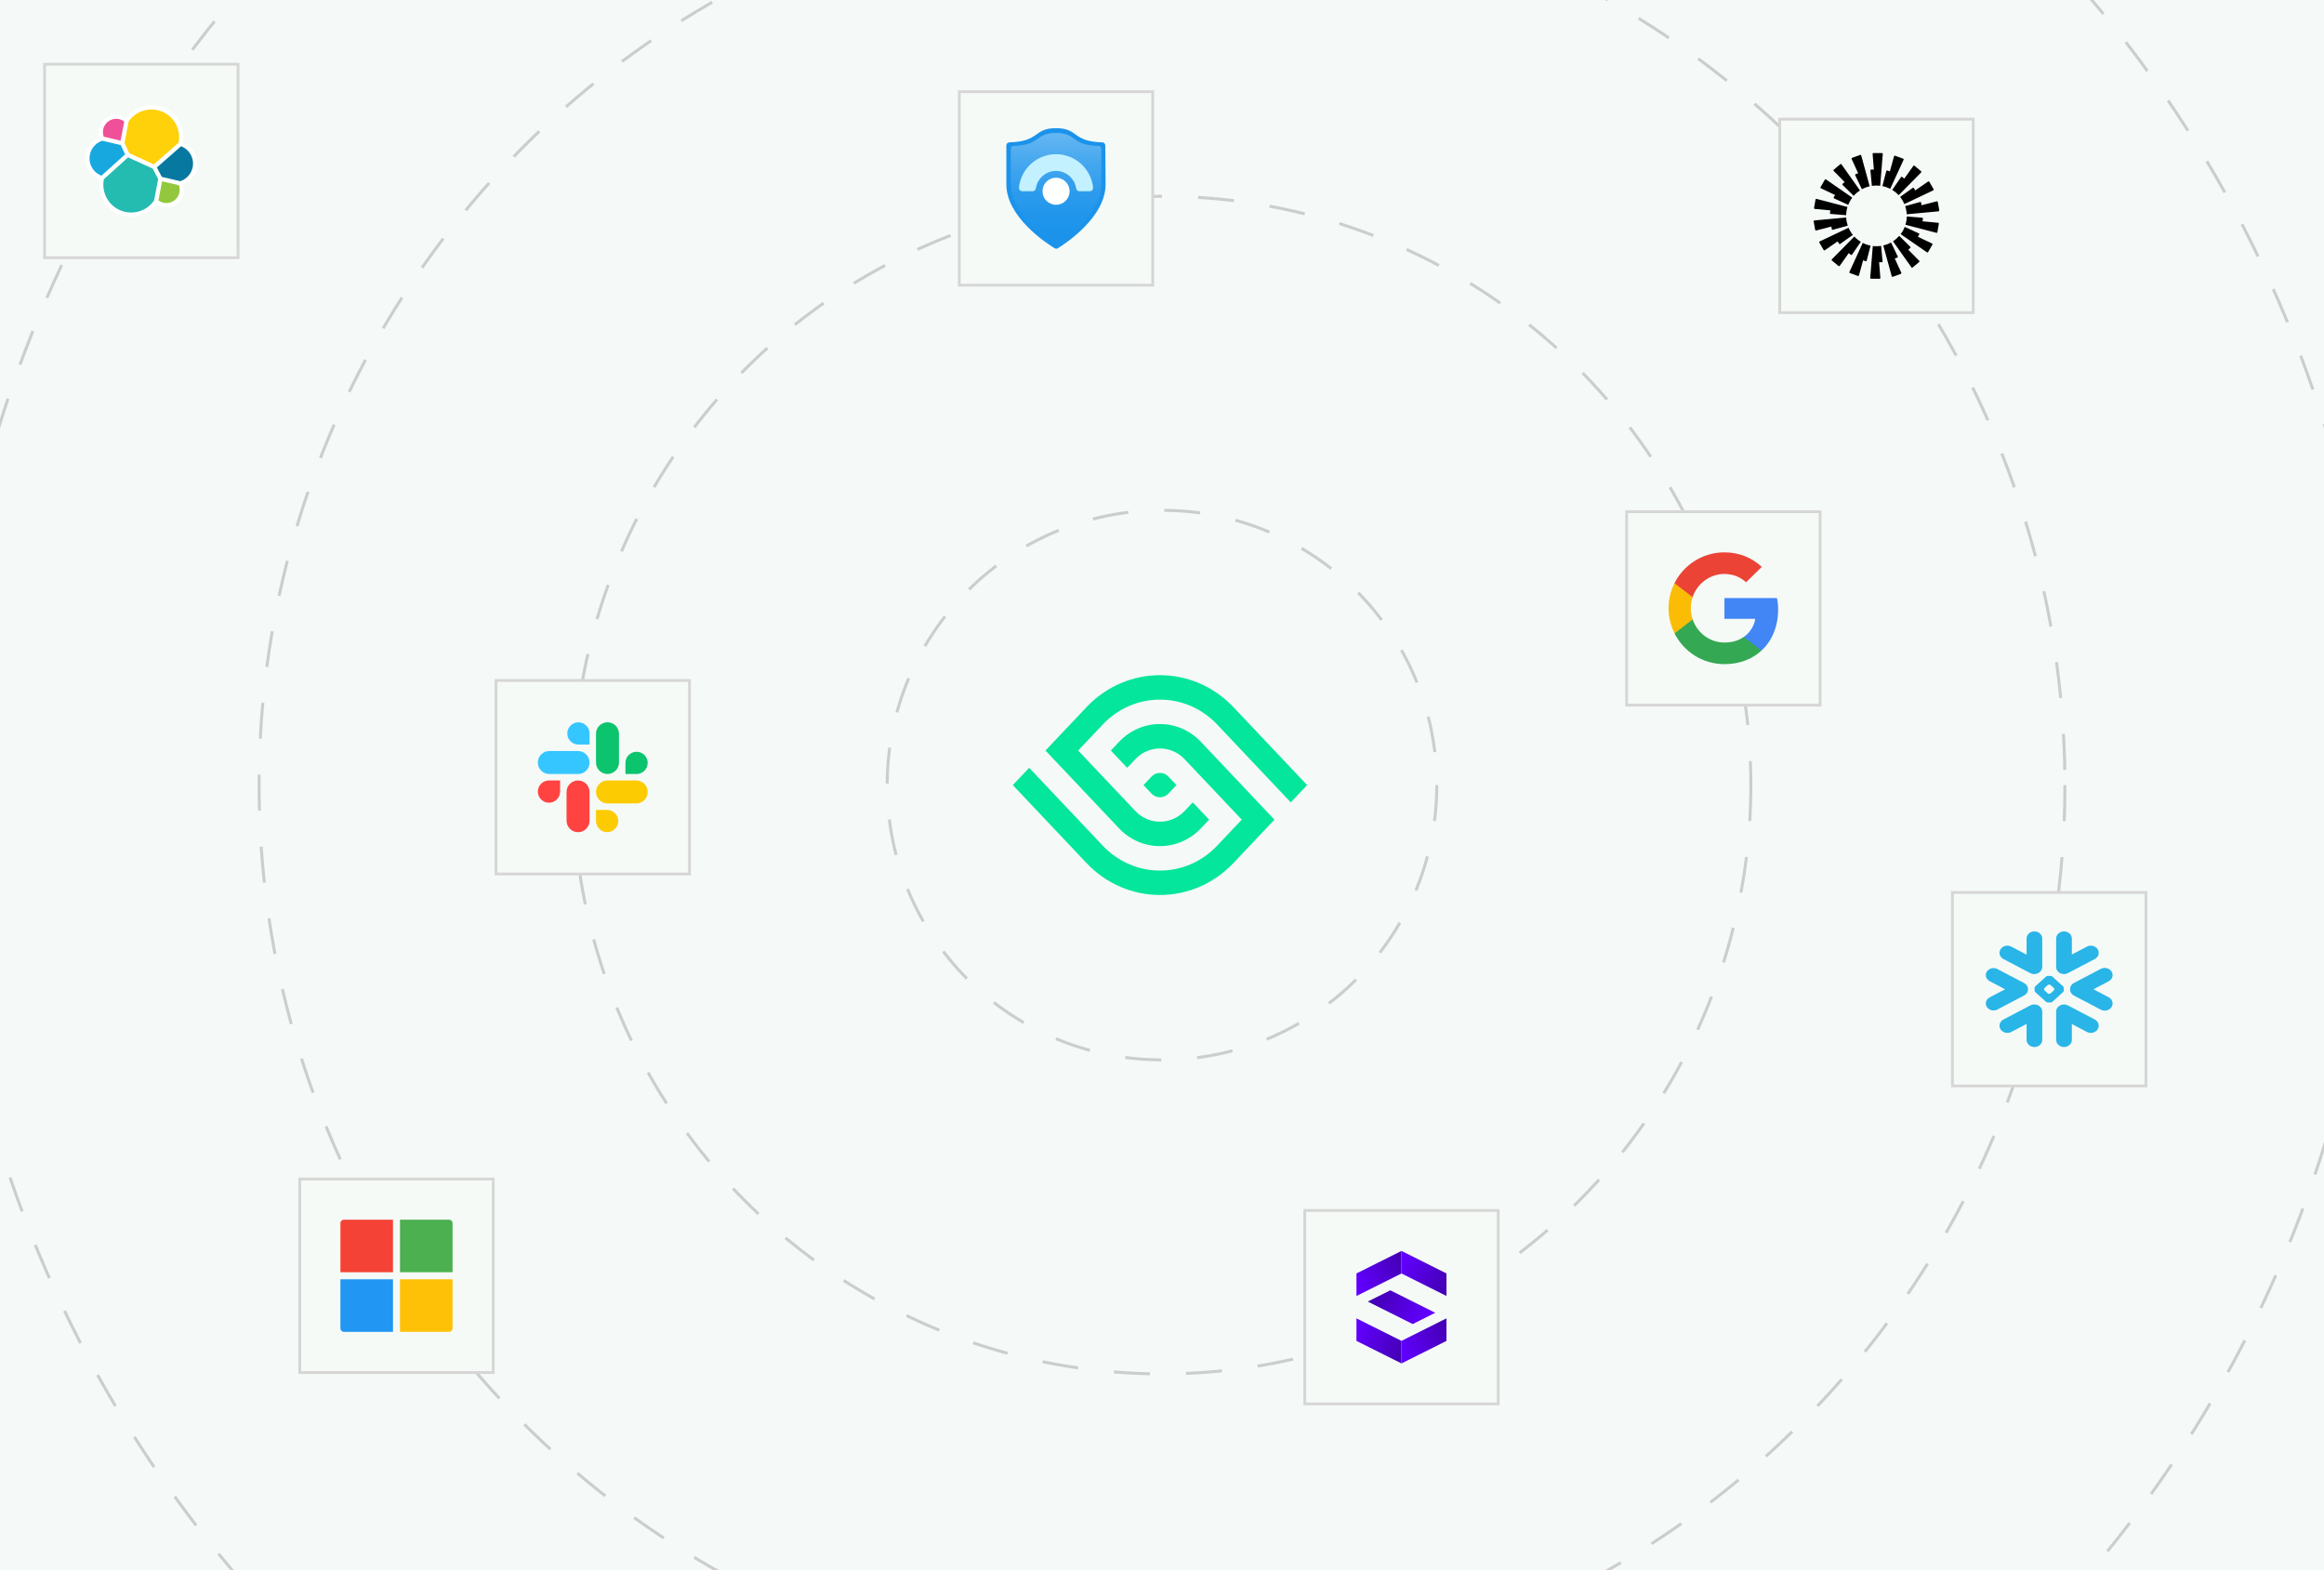
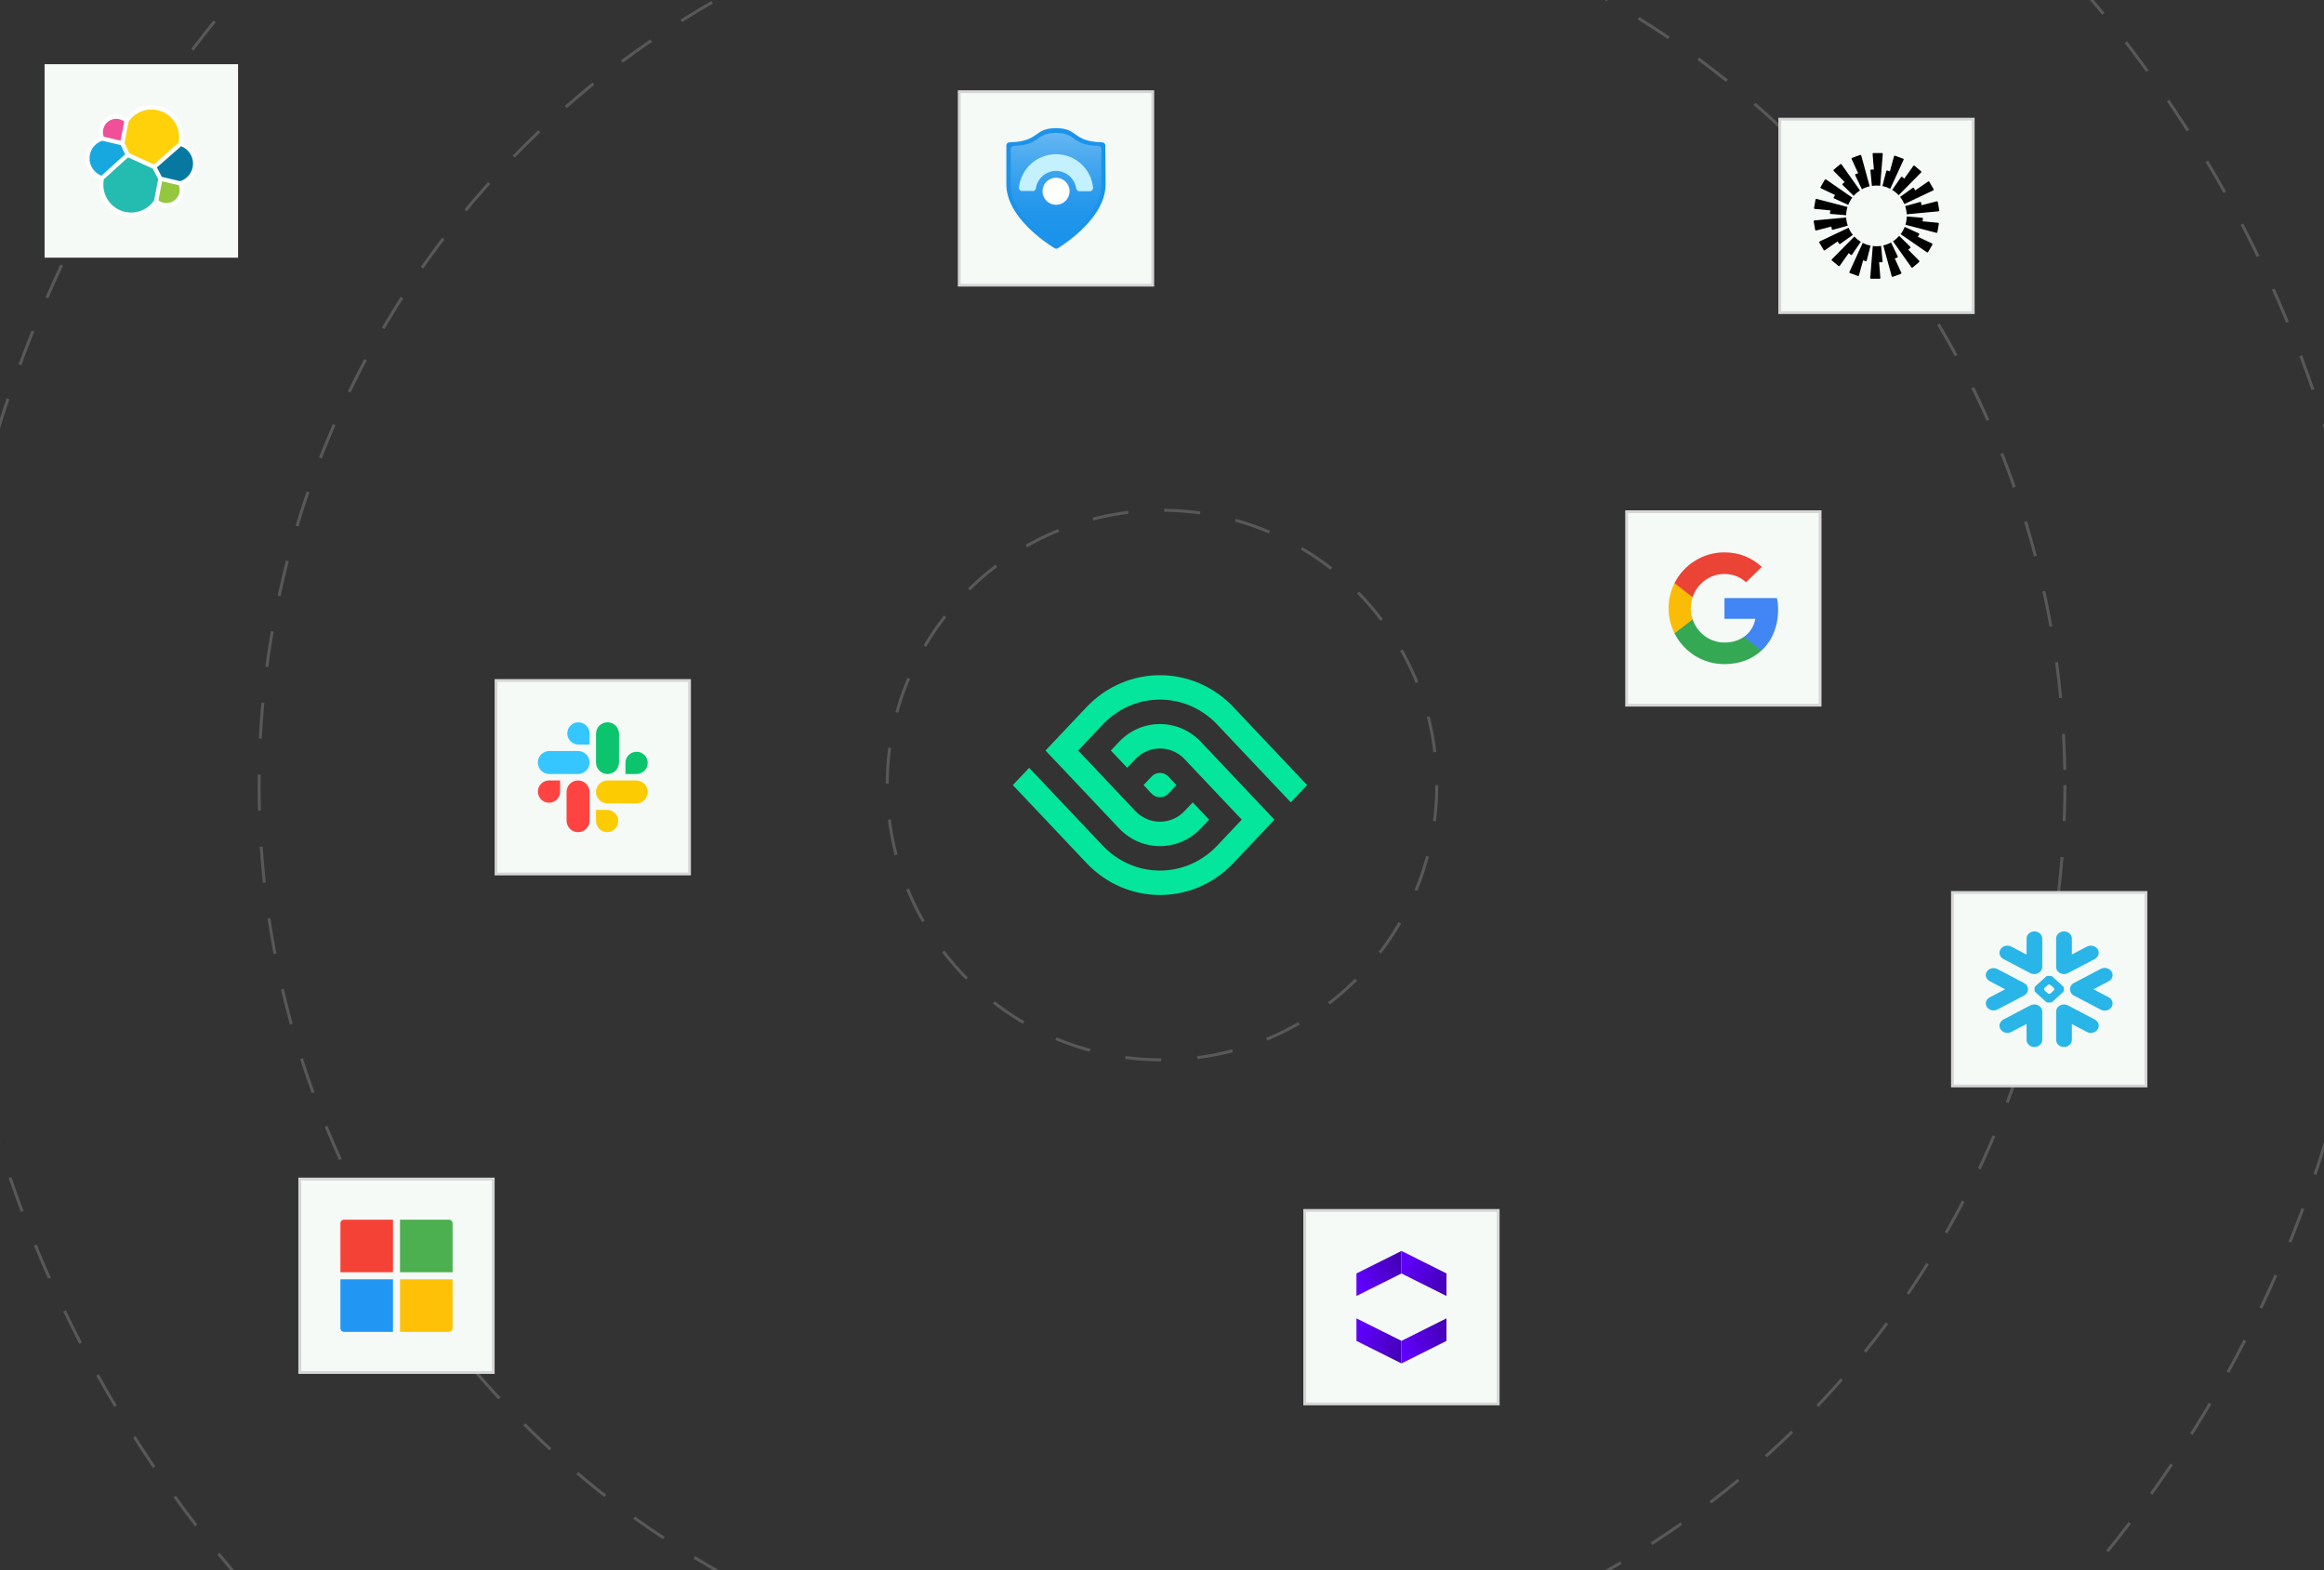
<svg xmlns="http://www.w3.org/2000/svg" width="592" height="400" viewBox="0 0 592 400" fill="none">
  <rect x="0" y="0" width="592" height="400" fill="#333333" stroke="none" />
  <g clip-path="url(#clip0_128_10172)">
-     <rect width="592" height="400" fill="#F5F9F7" />
    <circle cx="296" cy="200" r="70" stroke="#8F8F8F" stroke-opacity="0.4" stroke-width="0.765" stroke-dasharray="9.18 9.18" />
-     <circle cx="296" cy="200" r="150" stroke="#8F8F8F" stroke-opacity="0.4" stroke-width="0.765" stroke-dasharray="9.18 9.18" />
    <circle cx="296" cy="200" r="230" stroke="#8F8F8F" stroke-opacity="0.4" stroke-width="0.765" stroke-dasharray="9.18 9.18" />
    <circle cx="296" cy="200" r="310" stroke="#8F8F8F" stroke-opacity="0.4" stroke-width="0.765" stroke-dasharray="9.18 9.18" />
    <path fill-rule="evenodd" clip-rule="evenodd" d="M258 200L276.742 219.828C287.041 230.724 303.924 230.724 314.224 219.828L324.643 208.805L322.562 206.604L320.482 204.403L316.32 200L310.112 193.433L305.901 188.978C300.195 182.941 290.77 182.941 285.064 188.978L282.968 191.195L287.13 195.597L289.226 193.38C292.634 189.774 298.331 189.774 301.74 193.38L302.149 193.813L305.951 197.835L307.998 200L312.159 204.403L316.32 208.805L310.063 215.425C302.06 223.892 288.906 223.892 280.903 215.425L270.484 204.403L266.323 200L262.161 195.597L258 200ZM274.646 191.195L278.807 195.597L282.968 200L284.016 201.108L288.178 205.511L289.226 206.62C292.634 210.226 298.331 210.226 301.74 206.62L303.836 204.403L307.998 208.805L305.901 211.023C300.195 217.059 290.77 217.059 285.064 211.023L279.855 205.511L274.646 200L270.484 195.597L267.405 192.34L266.323 191.195L276.742 180.172C287.041 169.276 303.924 169.276 314.224 180.172L332.966 200L328.804 204.403L324.643 200L320.787 195.92L310.063 184.575C302.06 176.108 288.906 176.108 280.903 184.575L274.646 191.195ZM291.291 200L293.387 202.218C294.499 203.394 296.467 203.394 297.579 202.218L299.675 200L297.579 197.782C296.467 196.606 294.499 196.606 293.387 197.782L291.291 200Z" fill="#04E69B" />
    <rect x="126.357" y="173.357" width="49.286" height="49.286" fill="#F5FAF7" />
    <rect x="126.357" y="173.357" width="49.286" height="49.286" stroke="#D6D6D6" stroke-width="0.714" />
    <g clip-path="url(#clip1_128_10172)">
      <path d="M147.25 198.82C145.635 198.82 144.321 200.134 144.321 201.75V209.07C144.321 210.686 145.635 212 147.25 212C148.866 212 150.18 210.686 150.18 209.071V201.75C150.18 200.134 148.866 198.82 147.25 198.82ZM142.68 198.82H139.844C138.28 198.82 137.008 200.093 137.008 201.656C137.008 203.22 138.28 204.493 139.844 204.493C141.408 204.493 142.68 203.22 142.68 201.656V198.82Z" fill="#FF4340" />
      <path d="M137 194.25C137 195.866 138.314 197.18 139.93 197.18H147.25C148.866 197.18 150.18 195.866 150.18 194.25C150.18 192.635 148.866 191.321 147.25 191.321H139.93C138.314 191.321 137 192.635 137 194.25ZM147.344 189.68H150.18V186.844C150.18 185.28 148.907 184.008 147.344 184.008C145.78 184.008 144.507 185.28 144.507 186.844C144.507 188.408 145.78 189.68 147.344 189.68Z" fill="#36C6FF" />
      <path d="M154.75 197.18C156.365 197.18 157.679 195.866 157.679 194.25V186.93C157.679 185.314 156.365 184 154.75 184C153.134 184 151.82 185.314 151.82 186.93V194.25C151.82 195.866 153.134 197.18 154.75 197.18ZM159.32 197.18H162.156C163.72 197.18 164.992 195.907 164.992 194.344C164.992 192.78 163.72 191.507 162.156 191.507C160.592 191.507 159.32 192.78 159.32 194.344V197.18Z" fill="#0DC46E" />
      <path d="M165 201.75C165 200.134 163.686 198.82 162.071 198.82H154.75C153.134 198.82 151.82 200.134 151.82 201.75C151.82 203.365 153.134 204.679 154.75 204.679H162.07C163.686 204.679 165 203.365 165 201.75ZM154.656 206.32H151.82V209.156C151.82 210.72 153.093 211.992 154.656 211.992C156.22 211.992 157.493 210.72 157.493 209.156C157.493 207.592 156.22 206.32 154.656 206.32Z" fill="#FDCB02" />
    </g>
    <rect x="414.357" y="130.357" width="49.286" height="49.286" fill="#F5FAF7" />
    <rect x="414.357" y="130.357" width="49.286" height="49.286" stroke="#D6D6D6" stroke-width="0.714" />
    <g clip-path="url(#clip2_128_10172)">
      <path d="M452.945 155.268C452.945 154.097 452.85 153.243 452.644 152.357H439.277V157.64H447.123C446.965 158.953 446.111 160.931 444.213 162.259L444.186 162.436L448.412 165.71L448.705 165.739C451.394 163.256 452.945 159.602 452.945 155.268Z" fill="#4285F4" />
      <path d="M439.269 169.188C443.113 169.188 446.34 167.922 448.697 165.74L444.204 162.259C443.002 163.098 441.389 163.683 439.269 163.683C435.504 163.683 432.309 161.2 431.17 157.767L431.003 157.781L426.608 161.182L426.551 161.342C428.892 165.993 433.701 169.188 439.269 169.188Z" fill="#34A853" />
      <path d="M431.173 157.765C430.872 156.88 430.698 155.93 430.698 154.95C430.698 153.969 430.872 153.02 431.157 152.134L431.149 151.945L426.699 148.49L426.554 148.559C425.589 150.489 425.035 152.656 425.035 154.95C425.035 157.243 425.589 159.41 426.554 161.34L431.173 157.765Z" fill="#FBBC05" />
      <path d="M439.269 146.219C441.942 146.219 443.745 147.374 444.774 148.339L448.792 144.416C446.324 142.122 443.113 140.714 439.269 140.714C433.701 140.714 428.892 143.91 426.551 148.56L431.154 152.135C432.309 148.703 435.504 146.219 439.269 146.219Z" fill="#EB4335" />
    </g>
    <rect x="497.357" y="227.357" width="49.286" height="49.286" fill="#F5FAF7" />
    <rect x="497.357" y="227.357" width="49.286" height="49.286" stroke="#D6D6D6" stroke-width="0.714" />
    <path d="M533.611 259.721L526.775 256.129C525.815 255.626 524.586 255.925 524.031 256.799C523.815 257.143 523.731 257.522 523.772 257.89V264.91C523.772 265.913 524.668 266.728 525.774 266.728C526.877 266.728 527.773 265.913 527.773 264.91V260.873L531.603 262.885C532.563 263.39 533.794 263.089 534.347 262.215C534.903 261.342 534.574 260.224 533.611 259.721Z" fill="#29B5E8" />
    <path d="M516.608 252.024C516.62 251.376 516.244 250.772 515.627 250.446L508.791 246.857C508.495 246.701 508.154 246.619 507.814 246.619C507.112 246.619 506.46 246.96 506.111 247.511C505.57 248.363 505.893 249.456 506.83 249.949L510.77 252.016L506.83 254.086C506.376 254.324 506.05 254.708 505.916 255.169C505.779 255.629 505.849 256.111 506.111 256.524C506.46 257.075 507.112 257.416 507.811 257.416C508.154 257.416 508.495 257.334 508.791 257.178L515.627 253.589C516.238 253.266 516.614 252.667 516.608 252.024Z" fill="#29B5E8" />
    <path d="M510.342 244.313L517.178 247.902C517.975 248.323 518.959 248.186 519.587 247.627C519.986 247.294 520.233 246.817 520.233 246.288V239.093C520.233 238.087 519.337 237.271 518.234 237.271C517.128 237.271 516.232 238.087 516.232 239.093V243.188L512.35 241.15C511.389 240.644 510.161 240.943 509.606 241.817C509.05 242.69 509.381 243.807 510.342 244.313Z" fill="#29B5E8" />
    <path d="M525.714 252.314C525.714 252.452 525.626 252.643 525.519 252.743L522.809 255.208C522.702 255.306 522.489 255.385 522.338 255.385H521.648C521.497 255.385 521.284 255.306 521.177 255.208L518.465 252.743C518.357 252.643 518.27 252.452 518.27 252.314V251.687C518.27 251.547 518.357 251.356 518.465 251.258L521.177 248.791C521.284 248.693 521.497 248.614 521.648 248.614H522.338C522.489 248.614 522.702 248.693 522.809 248.791L525.519 251.258C525.626 251.356 525.714 251.547 525.714 251.687V252.314ZM523.295 252.013V251.986C523.295 251.886 523.231 251.745 523.153 251.671L522.352 250.946C522.274 250.872 522.12 250.814 522.006 250.814H521.977C521.867 250.814 521.712 250.872 521.631 250.946L520.833 251.671C520.755 251.743 520.691 251.883 520.691 251.986V252.013C520.691 252.116 520.755 252.256 520.833 252.328L521.631 253.056C521.712 253.127 521.867 253.185 521.977 253.185H522.006C522.12 253.185 522.274 253.127 522.352 253.056L523.153 252.328C523.231 252.256 523.295 252.116 523.295 252.013Z" fill="#29B5E8" />
    <path d="M526.774 247.902L533.61 244.313C534.57 243.81 534.902 242.69 534.346 241.817C533.791 240.943 532.562 240.644 531.602 241.15L527.772 243.161V239.093C527.772 238.087 526.876 237.271 525.773 237.271C524.667 237.271 523.771 238.087 523.771 239.093V246.145C523.733 246.51 523.812 246.891 524.03 247.235C524.586 248.109 525.814 248.408 526.774 247.902Z" fill="#29B5E8" />
    <path d="M518.549 255.917C518.095 255.838 517.609 255.904 517.178 256.129L510.342 259.721C509.381 260.224 509.05 261.341 509.606 262.215C510.161 263.091 511.389 263.39 512.35 262.885L516.232 260.846V264.91C516.232 265.913 517.128 266.728 518.234 266.728C519.337 266.728 520.233 265.913 520.233 264.91V257.715C520.233 256.807 519.503 256.055 518.549 255.917Z" fill="#29B5E8" />
    <path d="M537.881 247.489C537.329 246.613 536.097 246.313 535.137 246.819L528.301 250.409C527.646 250.753 527.286 251.383 527.297 252.023C527.291 252.661 527.652 253.283 528.301 253.622L535.137 257.214C536.097 257.717 537.326 257.418 537.881 256.545C538.437 255.671 538.106 254.554 537.145 254.048L533.275 252.015L537.145 249.982C538.108 249.479 538.437 248.362 537.881 247.489Z" fill="#29B5E8" />
    <rect x="11.357" y="16.357" width="49.286" height="49.286" fill="#F5FAF7" />
-     <rect x="11.357" y="16.357" width="49.286" height="49.286" stroke="#D6D6D6" stroke-width="0.714" />
    <path d="M50.29 41.688C50.293 40.527 49.937 39.394 49.271 38.444C48.604 37.493 47.661 36.772 46.569 36.38C46.793 35.21 46.757 34.005 46.462 32.851C46.168 31.697 45.623 30.622 44.866 29.703C44.109 28.784 43.16 28.043 42.084 27.534C41.009 27.024 39.834 26.758 38.645 26.754C37.366 26.752 36.105 27.055 34.967 27.638C33.828 28.22 32.844 29.065 32.097 30.104C31.462 29.613 30.703 29.31 29.906 29.23C29.108 29.149 28.304 29.294 27.584 29.648C26.865 30.002 26.259 30.55 25.835 31.232C25.411 31.913 25.186 32.699 25.187 33.502C25.188 34.013 25.278 34.52 25.452 35.001C24.357 35.393 23.41 36.114 22.739 37.066C22.069 38.018 21.708 39.153 21.707 40.318C21.706 41.482 22.064 42.618 22.732 43.571C23.4 44.525 24.346 45.248 25.44 45.643C25.089 47.448 25.364 49.319 26.222 50.946C27.079 52.573 28.467 53.858 30.154 54.586C31.842 55.315 33.727 55.444 35.498 54.952C37.269 54.46 38.818 53.377 39.889 51.882C40.634 52.475 41.558 52.799 42.51 52.801C43.648 52.801 44.738 52.349 45.542 51.544C46.347 50.739 46.799 49.647 46.799 48.508C46.797 47.997 46.707 47.49 46.533 47.009C47.628 46.614 48.575 45.891 49.247 44.94C49.919 43.988 50.283 42.853 50.29 41.688Z" fill="white" />
    <path d="M32.935 39.028L39.193 41.882L45.499 36.343C45.592 35.886 45.637 35.419 45.632 34.953C45.633 33.445 45.152 31.977 44.259 30.763C43.365 29.549 42.108 28.654 40.669 28.208C39.231 27.762 37.687 27.788 36.265 28.284C34.843 28.78 33.617 29.718 32.766 30.962L31.715 36.416L32.935 39.028Z" fill="#FED10A" />
    <path d="M26.461 45.653C26.368 46.119 26.324 46.593 26.328 47.068C26.33 48.581 26.817 50.055 27.716 51.272C28.615 52.489 29.88 53.385 31.326 53.83C32.771 54.275 34.321 54.245 35.748 53.744C37.175 53.243 38.404 52.297 39.255 51.046L40.294 45.617L38.904 42.956L32.623 40.09L26.461 45.653Z" fill="#24BBB1" />
    <path d="M26.427 34.82L30.715 35.836L31.658 30.962C31.076 30.516 30.365 30.272 29.633 30.265C28.9 30.258 28.185 30.489 27.595 30.925C27.005 31.36 26.572 31.975 26.362 32.677C26.151 33.38 26.174 34.131 26.427 34.82Z" fill="#EF5098" />
    <path d="M26.052 35.847C25.124 36.152 24.313 36.737 23.731 37.522C23.149 38.307 22.825 39.253 22.802 40.231C22.779 41.208 23.06 42.168 23.605 42.979C24.151 43.79 24.933 44.412 25.846 44.759L31.862 39.318L30.763 36.96L26.052 35.847Z" fill="#17A8E0" />
    <path d="M40.352 51.047C40.934 51.488 41.643 51.728 42.372 51.732C43.102 51.736 43.813 51.504 44.401 51.07C44.988 50.636 45.419 50.024 45.63 49.324C45.84 48.625 45.82 47.876 45.57 47.19L41.294 46.186L40.352 51.047Z" fill="#93C83E" />
    <path d="M41.213 45.06L45.925 46.161C46.852 45.856 47.663 45.271 48.245 44.486C48.827 43.701 49.151 42.755 49.174 41.777C49.197 40.8 48.916 39.84 48.371 39.029C47.826 38.218 47.043 37.596 46.13 37.248L39.969 42.654L41.213 45.06Z" fill="#0779A1" />
    <rect x="76.357" y="300.357" width="49.286" height="49.286" fill="#F5FAF7" />
    <rect x="76.357" y="300.357" width="49.286" height="49.286" stroke="#D6D6D6" stroke-width="0.714" />
    <g clip-path="url(#clip3_128_10172)">
      <path d="M101.895 324.107H115.287V311.607C115.287 311.114 114.887 310.714 114.395 310.714H101.895V324.107Z" fill="#4CAF50" />
      <path d="M100.108 324.107V310.714H87.608C87.115 310.714 86.715 311.114 86.715 311.607V324.107H100.108Z" fill="#F44336" />
      <path d="M100.108 325.892H86.715V338.392C86.715 338.885 87.115 339.285 87.608 339.285H100.108V325.892Z" fill="#2196F3" />
      <path d="M101.895 325.892V339.285H114.395C114.887 339.285 115.287 338.885 115.287 338.392V325.892H101.895Z" fill="#FFC107" />
    </g>
    <rect x="332.357" y="308.357" width="49.286" height="49.286" fill="#F5FAF7" />
    <rect x="332.357" y="308.357" width="49.286" height="49.286" stroke="#D6D6D6" stroke-width="0.714" />
    <path d="M357.004 324.417L368.464 330.147V324.406L357.004 318.675V324.417Z" fill="url(#paint0_linear_128_10172)" />
    <path d="M357.004 341.582L368.464 335.852V341.594L357.004 347.325V341.582Z" fill="url(#paint1_linear_128_10172)" />
    <path d="M356.996 324.417L345.535 330.147V324.406L356.996 318.675V324.417Z" fill="url(#paint2_linear_128_10172)" />
    <path d="M356.996 341.582L345.535 335.852V341.594L356.996 347.325V341.582Z" fill="url(#paint3_linear_128_10172)" />
-     <path d="M348.414 331.572L359.866 337.298L365.605 334.426L354.159 328.703L348.414 331.572Z" fill="url(#paint4_linear_128_10172)" />
    <rect x="244.357" y="23.357" width="49.286" height="49.286" fill="#F5FAF7" />
    <rect x="244.357" y="23.357" width="49.286" height="49.286" stroke="#D6D6D6" stroke-width="0.714" />
    <path d="M281.629 46.986C281.629 55.238 271.645 61.882 269.478 63.236C269.354 63.315 269.21 63.357 269.063 63.357C268.916 63.357 268.772 63.315 268.647 63.236C266.409 61.882 256.352 55.22 256.352 46.986V37.056C256.352 36.848 256.433 36.649 256.578 36.501C256.723 36.352 256.92 36.266 257.128 36.261C264.964 36.063 263.177 32.65 268.99 32.65C274.804 32.65 273.017 36.063 280.781 36.261C280.988 36.266 281.186 36.352 281.331 36.501C281.476 36.649 281.557 36.848 281.557 37.056L281.629 46.986Z" fill="#1B93EB" />
    <path d="M280.527 47.062C280.527 54.645 271.372 60.73 269.386 61.958C269.272 62.028 269.141 62.065 269.007 62.065C268.873 62.065 268.742 62.028 268.628 61.958C266.642 60.73 257.488 54.645 257.488 47.062V38.034C257.47 37.931 257.474 37.826 257.499 37.725C257.525 37.623 257.572 37.529 257.636 37.447C257.701 37.365 257.783 37.298 257.875 37.25C257.968 37.202 258.07 37.173 258.174 37.167C265.288 36.969 263.59 33.863 269.007 33.863C274.424 33.863 272.708 37.041 279.84 37.167C280.027 37.176 280.204 37.256 280.335 37.39C280.465 37.524 280.54 37.703 280.545 37.89L280.527 47.062Z" fill="url(#paint5_linear_128_10172)" />
-     <path d="M269.001 43.541C270.248 43.545 271.453 43.998 272.394 44.817C273.335 45.636 273.951 46.766 274.128 48C274.167 48.206 274.277 48.391 274.439 48.523C274.601 48.656 274.804 48.726 275.013 48.722H277.541C277.665 48.725 277.788 48.702 277.903 48.654C278.017 48.607 278.12 48.535 278.206 48.445C278.291 48.355 278.356 48.248 278.397 48.131C278.438 48.014 278.454 47.889 278.444 47.766C278.194 45.435 277.091 43.28 275.348 41.714C273.605 40.148 271.344 39.281 269.001 39.281C266.657 39.281 264.397 40.148 262.653 41.714C260.91 43.28 259.808 45.435 259.558 47.766C259.547 47.889 259.563 48.014 259.604 48.131C259.646 48.248 259.711 48.355 259.796 48.445C259.881 48.535 259.984 48.607 260.099 48.654C260.213 48.702 260.336 48.725 260.46 48.722H262.988C263.197 48.726 263.401 48.656 263.563 48.523C263.725 48.391 263.835 48.206 263.873 48C264.051 46.766 264.666 45.636 265.608 44.817C266.549 43.998 267.753 43.545 269.001 43.541Z" fill="#C3F1FF" />
+     <path d="M269.001 43.541C270.248 43.545 271.453 43.998 272.394 44.817C273.335 45.636 273.951 46.766 274.128 48C274.167 48.206 274.277 48.391 274.439 48.523C274.601 48.656 274.804 48.726 275.013 48.722H277.541C277.665 48.725 277.788 48.702 277.903 48.654C278.017 48.607 278.12 48.535 278.206 48.445C278.291 48.355 278.356 48.248 278.397 48.131C278.438 48.014 278.454 47.889 278.444 47.766C278.194 45.435 277.091 43.28 275.348 41.714C273.605 40.148 271.344 39.281 269.001 39.281C266.657 39.281 264.397 40.148 262.653 41.714C260.91 43.28 259.808 45.435 259.558 47.766C259.547 47.889 259.563 48.014 259.604 48.131C259.646 48.248 259.711 48.355 259.796 48.445C259.881 48.535 259.984 48.607 260.099 48.654H262.988C263.197 48.726 263.401 48.656 263.563 48.523C263.725 48.391 263.835 48.206 263.873 48C264.051 46.766 264.666 45.636 265.608 44.817C266.549 43.998 267.753 43.545 269.001 43.541Z" fill="#C3F1FF" />
    <path d="M269.011 52.171C270.916 52.171 272.46 50.627 272.46 48.722C272.46 46.817 270.916 45.273 269.011 45.273C267.106 45.273 265.562 46.817 265.562 48.722C265.562 50.627 267.106 52.171 269.011 52.171Z" fill="white" />
    <rect x="453.357" y="30.357" width="49.286" height="49.286" fill="#F5FAF7" />
    <rect x="453.357" y="30.357" width="49.286" height="49.286" stroke="#D6D6D6" stroke-width="0.714" />
    <path fill-rule="evenodd" clip-rule="evenodd" d="M479.606 39.212L478.947 47.324C478.636 47.288 478.325 47.27 478.004 47.27C477.604 47.27 477.213 47.297 476.83 47.359L476.457 43.428C476.448 43.303 476.546 43.197 476.67 43.197H477.337L477.017 39.221C477.008 39.096 477.106 38.989 477.222 38.989H479.401C479.525 38.989 479.623 39.096 479.606 39.221V39.212ZM474.108 39.612C474.073 39.496 473.948 39.425 473.833 39.47L471.787 40.217C471.671 40.261 471.618 40.395 471.671 40.501L473.335 44.13L472.703 44.362C472.587 44.406 472.534 44.54 472.587 44.646L474.286 48.213C474.9 47.875 475.567 47.617 476.27 47.457L474.117 39.612H474.108ZM469.092 41.871L473.797 48.507C473.201 48.898 472.659 49.361 472.196 49.894L469.376 47.119C469.287 47.03 469.296 46.888 469.385 46.808L469.901 46.381L467.099 43.544C467.01 43.455 467.019 43.312 467.117 43.232L468.78 41.836C468.878 41.756 469.012 41.773 469.083 41.871H469.092ZM465.142 45.714C465.045 45.643 464.902 45.678 464.84 45.785L463.755 47.671C463.693 47.777 463.737 47.911 463.844 47.964L467.455 49.672L467.117 50.25C467.055 50.357 467.099 50.499 467.215 50.544L470.808 52.189C471.066 51.522 471.413 50.9 471.84 50.339L465.142 45.714ZM462.483 50.837C462.501 50.713 462.625 50.642 462.741 50.668L470.613 52.723C470.408 53.39 470.293 54.093 470.275 54.822L466.334 54.502C466.21 54.493 466.121 54.377 466.148 54.253L466.263 53.595L462.287 53.221C462.163 53.212 462.083 53.097 462.1 52.972L462.474 50.828L462.483 50.837ZM462.189 56.157C462.065 56.165 461.985 56.281 462.002 56.406L462.385 58.549C462.403 58.674 462.527 58.745 462.643 58.718L466.503 57.713L466.619 58.371C466.637 58.496 466.761 58.567 466.877 58.54L470.684 57.491C470.462 56.833 470.319 56.13 470.284 55.409L462.18 56.157H462.189ZM463.452 61.796C463.39 61.689 463.435 61.556 463.541 61.502L470.889 58.016C471.164 58.674 471.538 59.288 471.983 59.839L468.763 62.134C468.665 62.205 468.522 62.178 468.46 62.072L468.122 61.484L464.84 63.753C464.742 63.824 464.6 63.788 464.538 63.682L463.443 61.796H463.452ZM472.356 60.266L466.637 66.056C466.548 66.145 466.557 66.288 466.655 66.368L468.327 67.764C468.425 67.844 468.558 67.827 468.629 67.729L470.942 64.473L471.458 64.909C471.556 64.989 471.698 64.971 471.769 64.865L474.011 61.609C473.406 61.236 472.845 60.782 472.365 60.266H472.356ZM471.227 69.561C471.111 69.517 471.058 69.383 471.111 69.276L474.5 61.876C475.122 62.196 475.799 62.436 476.501 62.57L475.505 66.394C475.478 66.51 475.345 66.581 475.229 66.537L474.598 66.306L473.539 70.157C473.504 70.273 473.379 70.344 473.263 70.299L471.218 69.552L471.227 69.561ZM477.062 62.668L476.403 70.78C476.394 70.904 476.492 71.011 476.608 71.011H478.787C478.912 71.011 479.01 70.904 478.992 70.78L478.672 66.804H479.339C479.463 66.804 479.561 66.697 479.552 66.572L479.179 62.641C478.796 62.703 478.405 62.73 478.004 62.73C477.684 62.73 477.373 62.712 477.062 62.668ZM484.907 40.706C484.96 40.59 484.907 40.466 484.791 40.421L482.745 39.674C482.63 39.63 482.505 39.701 482.47 39.816L481.411 43.668L480.78 43.437C480.664 43.392 480.54 43.463 480.504 43.579L479.508 47.404C480.219 47.546 480.886 47.786 481.509 48.098L484.907 40.706ZM489.372 43.935L483.653 49.725C483.172 49.209 482.621 48.756 482.007 48.382L484.249 45.127C484.32 45.029 484.462 45.002 484.56 45.082L485.076 45.518L487.389 42.263C487.46 42.165 487.602 42.147 487.691 42.227L489.363 43.623C489.461 43.704 489.461 43.846 489.381 43.935H489.372ZM492.468 48.489C492.583 48.436 492.619 48.302 492.557 48.196L491.462 46.31C491.4 46.203 491.258 46.176 491.16 46.239L487.878 48.507L487.54 47.929C487.478 47.822 487.335 47.786 487.237 47.866L484.017 50.161C484.462 50.713 484.827 51.327 485.111 51.985L492.459 48.498L492.468 48.489ZM493.624 51.442L493.998 53.586C494.015 53.71 493.935 53.817 493.811 53.835L485.707 54.591C485.672 53.862 485.53 53.168 485.307 52.51L489.114 51.46C489.23 51.424 489.354 51.504 489.372 51.629L489.488 52.287L493.348 51.282C493.464 51.255 493.588 51.327 493.606 51.451L493.624 51.442ZM493.259 59.314C493.375 59.341 493.499 59.27 493.517 59.145L493.891 57.002C493.909 56.877 493.829 56.77 493.704 56.752L489.728 56.379L489.844 55.721C489.861 55.596 489.781 55.489 489.657 55.472L485.716 55.151C485.699 55.881 485.583 56.583 485.378 57.251L493.25 59.305L493.259 59.314ZM491.16 64.206C491.098 64.313 490.955 64.34 490.858 64.278L484.16 59.652C484.587 59.092 484.934 58.469 485.192 57.802L488.785 59.448C488.901 59.501 488.945 59.634 488.883 59.741L488.545 60.319L492.156 62.027C492.263 62.081 492.307 62.214 492.245 62.321L491.16 64.206ZM482.203 61.476L486.908 68.111C486.979 68.209 487.122 68.227 487.211 68.147L488.874 66.75C488.972 66.67 488.972 66.528 488.892 66.439L486.09 63.602L486.606 63.175C486.704 63.094 486.704 62.952 486.615 62.863L483.795 60.088C483.324 60.622 482.79 61.093 482.194 61.476H482.203ZM482.158 70.513C482.043 70.557 481.918 70.486 481.883 70.371L479.73 62.525C480.433 62.365 481.1 62.107 481.714 61.769L483.413 65.336C483.466 65.452 483.413 65.585 483.297 65.621L482.665 65.852L484.329 69.481C484.382 69.597 484.329 69.721 484.213 69.766L482.167 70.513H482.158Z" fill="black" />
  </g>
  <defs>
    <linearGradient id="paint0_linear_128_10172" x1="368.384" y1="327.24" x2="356.999" y2="321.54" gradientUnits="userSpaceOnUse">
      <stop stop-color="#4500B6" />
      <stop offset="1" stop-color="#6100FF" />
    </linearGradient>
    <linearGradient id="paint1_linear_128_10172" x1="368.384" y1="338.76" x2="356.999" y2="344.46" gradientUnits="userSpaceOnUse">
      <stop stop-color="#4500B6" />
      <stop offset="1" stop-color="#6100FF" />
    </linearGradient>
    <linearGradient id="paint2_linear_128_10172" x1="345.616" y1="327.24" x2="357.001" y2="321.54" gradientUnits="userSpaceOnUse">
      <stop stop-color="#6100FF" />
      <stop offset="1" stop-color="#4500B6" />
    </linearGradient>
    <linearGradient id="paint3_linear_128_10172" x1="345.616" y1="338.76" x2="357.001" y2="344.46" gradientUnits="userSpaceOnUse">
      <stop stop-color="#6100FF" />
      <stop offset="1" stop-color="#4500B6" />
    </linearGradient>
    <linearGradient id="paint4_linear_128_10172" x1="363.124" y1="336.06" x2="350.803" y2="329.891" gradientUnits="userSpaceOnUse">
      <stop stop-color="#6100FF" />
      <stop offset="1" stop-color="#4500B6" />
    </linearGradient>
    <linearGradient id="paint5_linear_128_10172" x1="269.007" y1="61.019" x2="269.007" y2="32.87" gradientUnits="userSpaceOnUse">
      <stop stop-color="#1B93EB" />
      <stop offset="0.21" stop-color="#2095EB" />
      <stop offset="0.44" stop-color="#2E9CED" />
      <stop offset="0.69" stop-color="#45A7EF" />
      <stop offset="0.95" stop-color="#64B6F1" />
      <stop offset="1" stop-color="#6BB9F2" />
    </linearGradient>
    <clipPath id="clip0_128_10172">
      <rect width="592" height="400" fill="white" />
    </clipPath>
    <clipPath id="clip1_128_10172">
      <rect width="28" height="28" fill="white" transform="translate(137 184)" />
    </clipPath>
    <clipPath id="clip2_128_10172">
      <rect width="28.571" height="28.571" fill="white" transform="translate(424.715 140.714)" />
    </clipPath>
    <clipPath id="clip3_128_10172">
      <rect width="28.571" height="28.571" fill="white" transform="translate(86.715 310.714)" />
    </clipPath>
  </defs>
</svg>